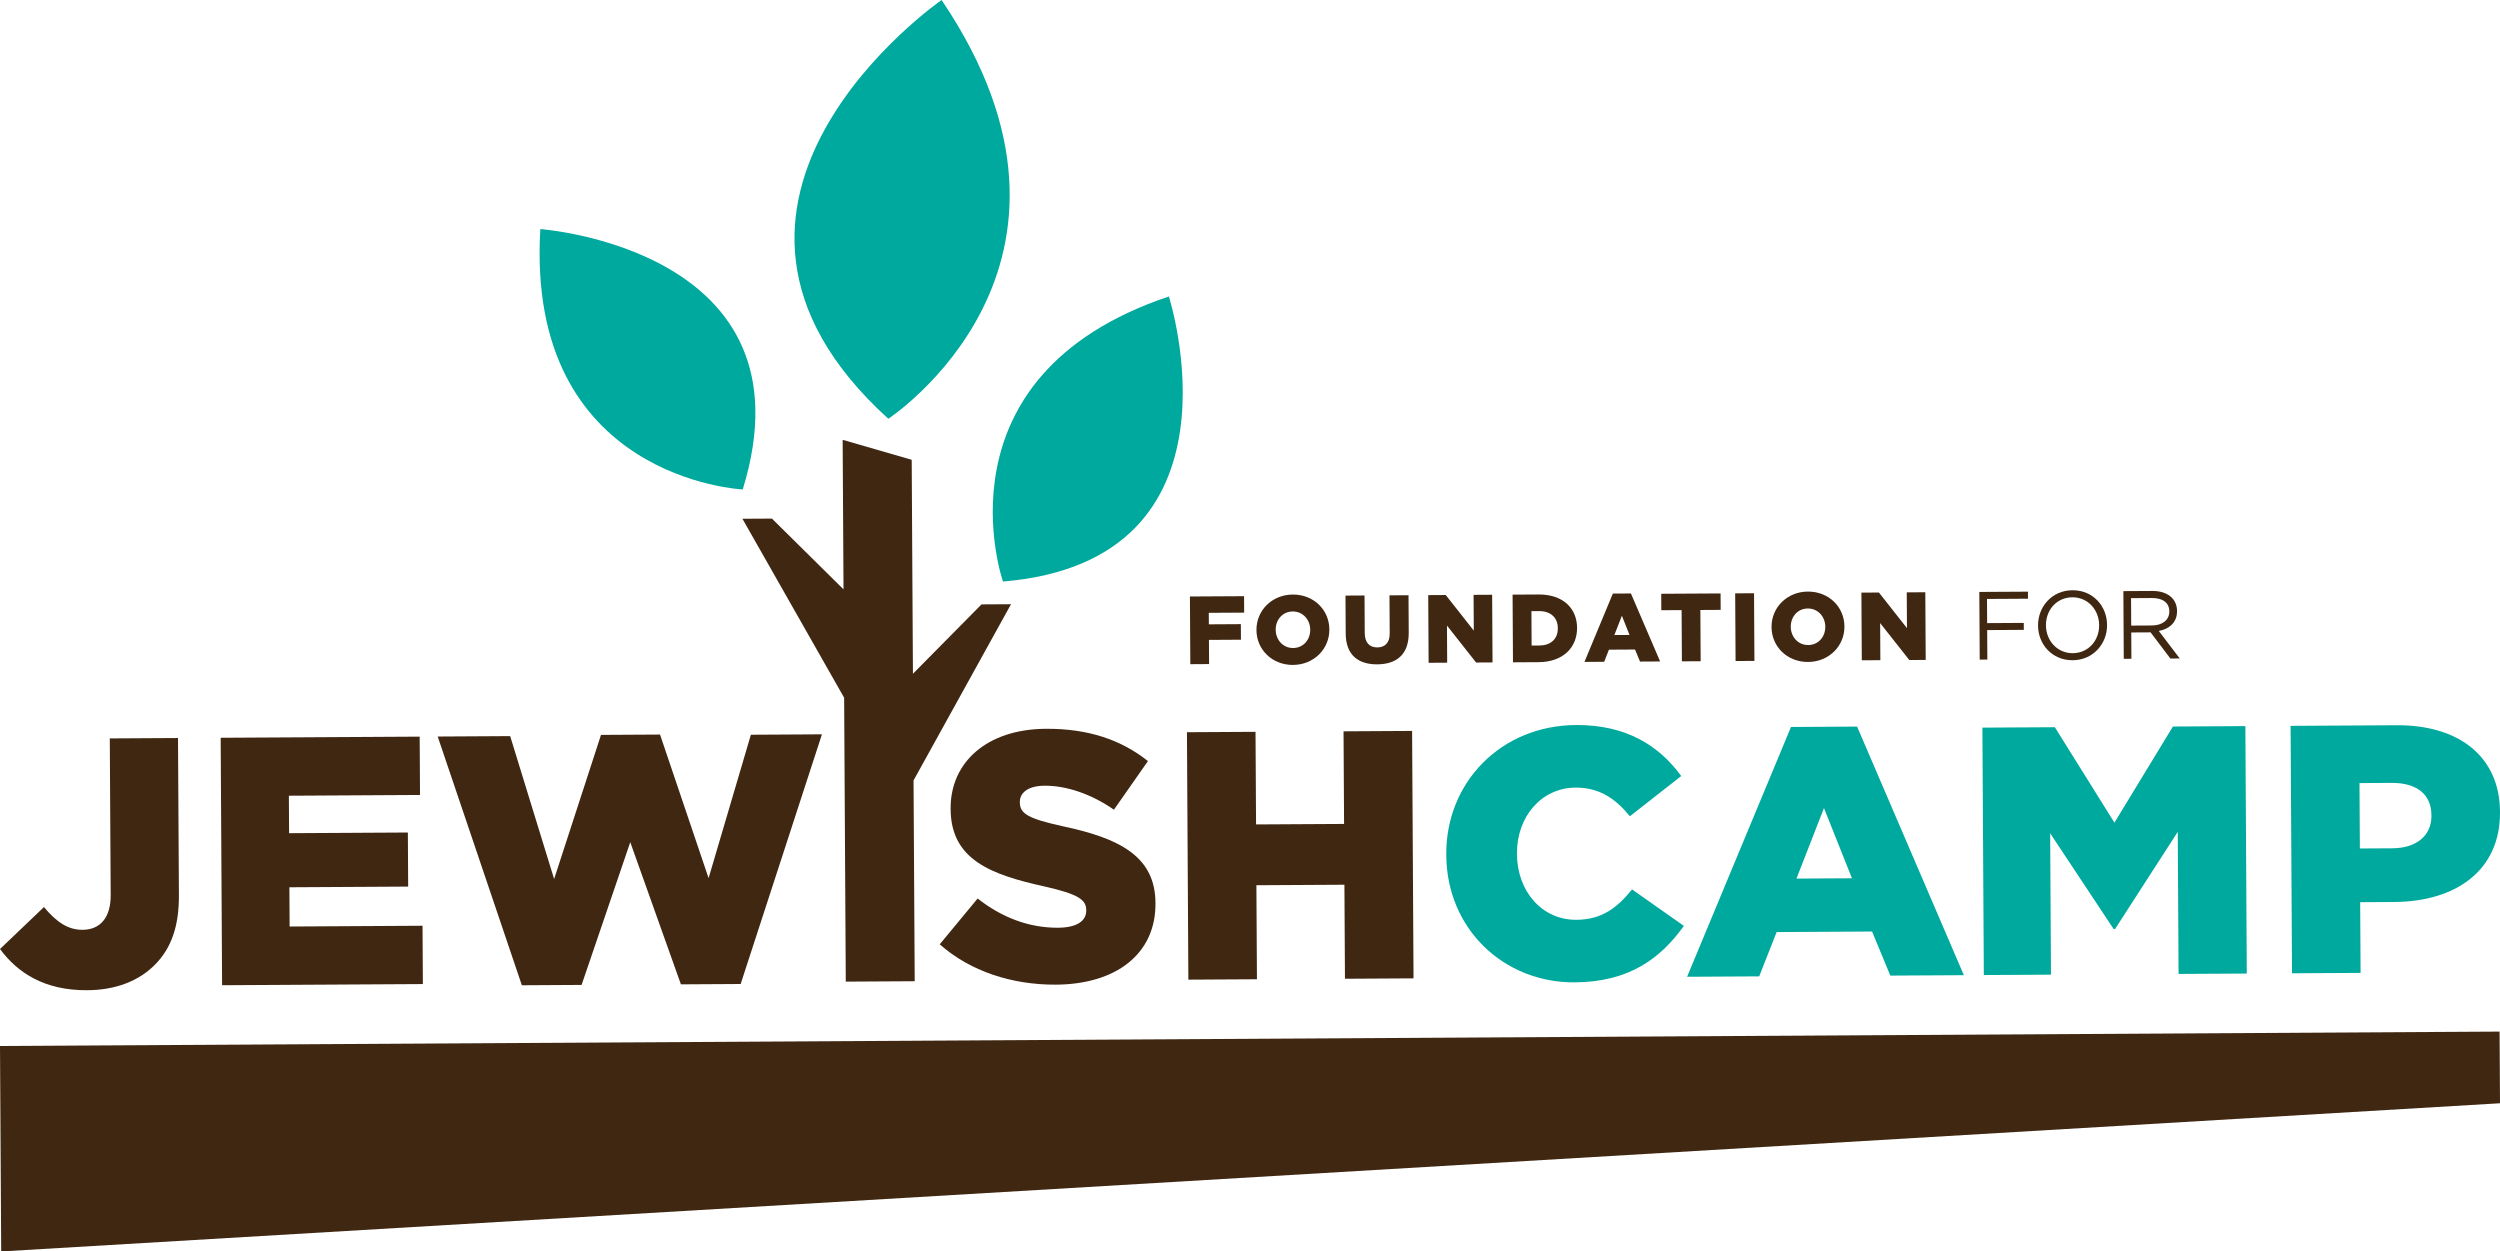
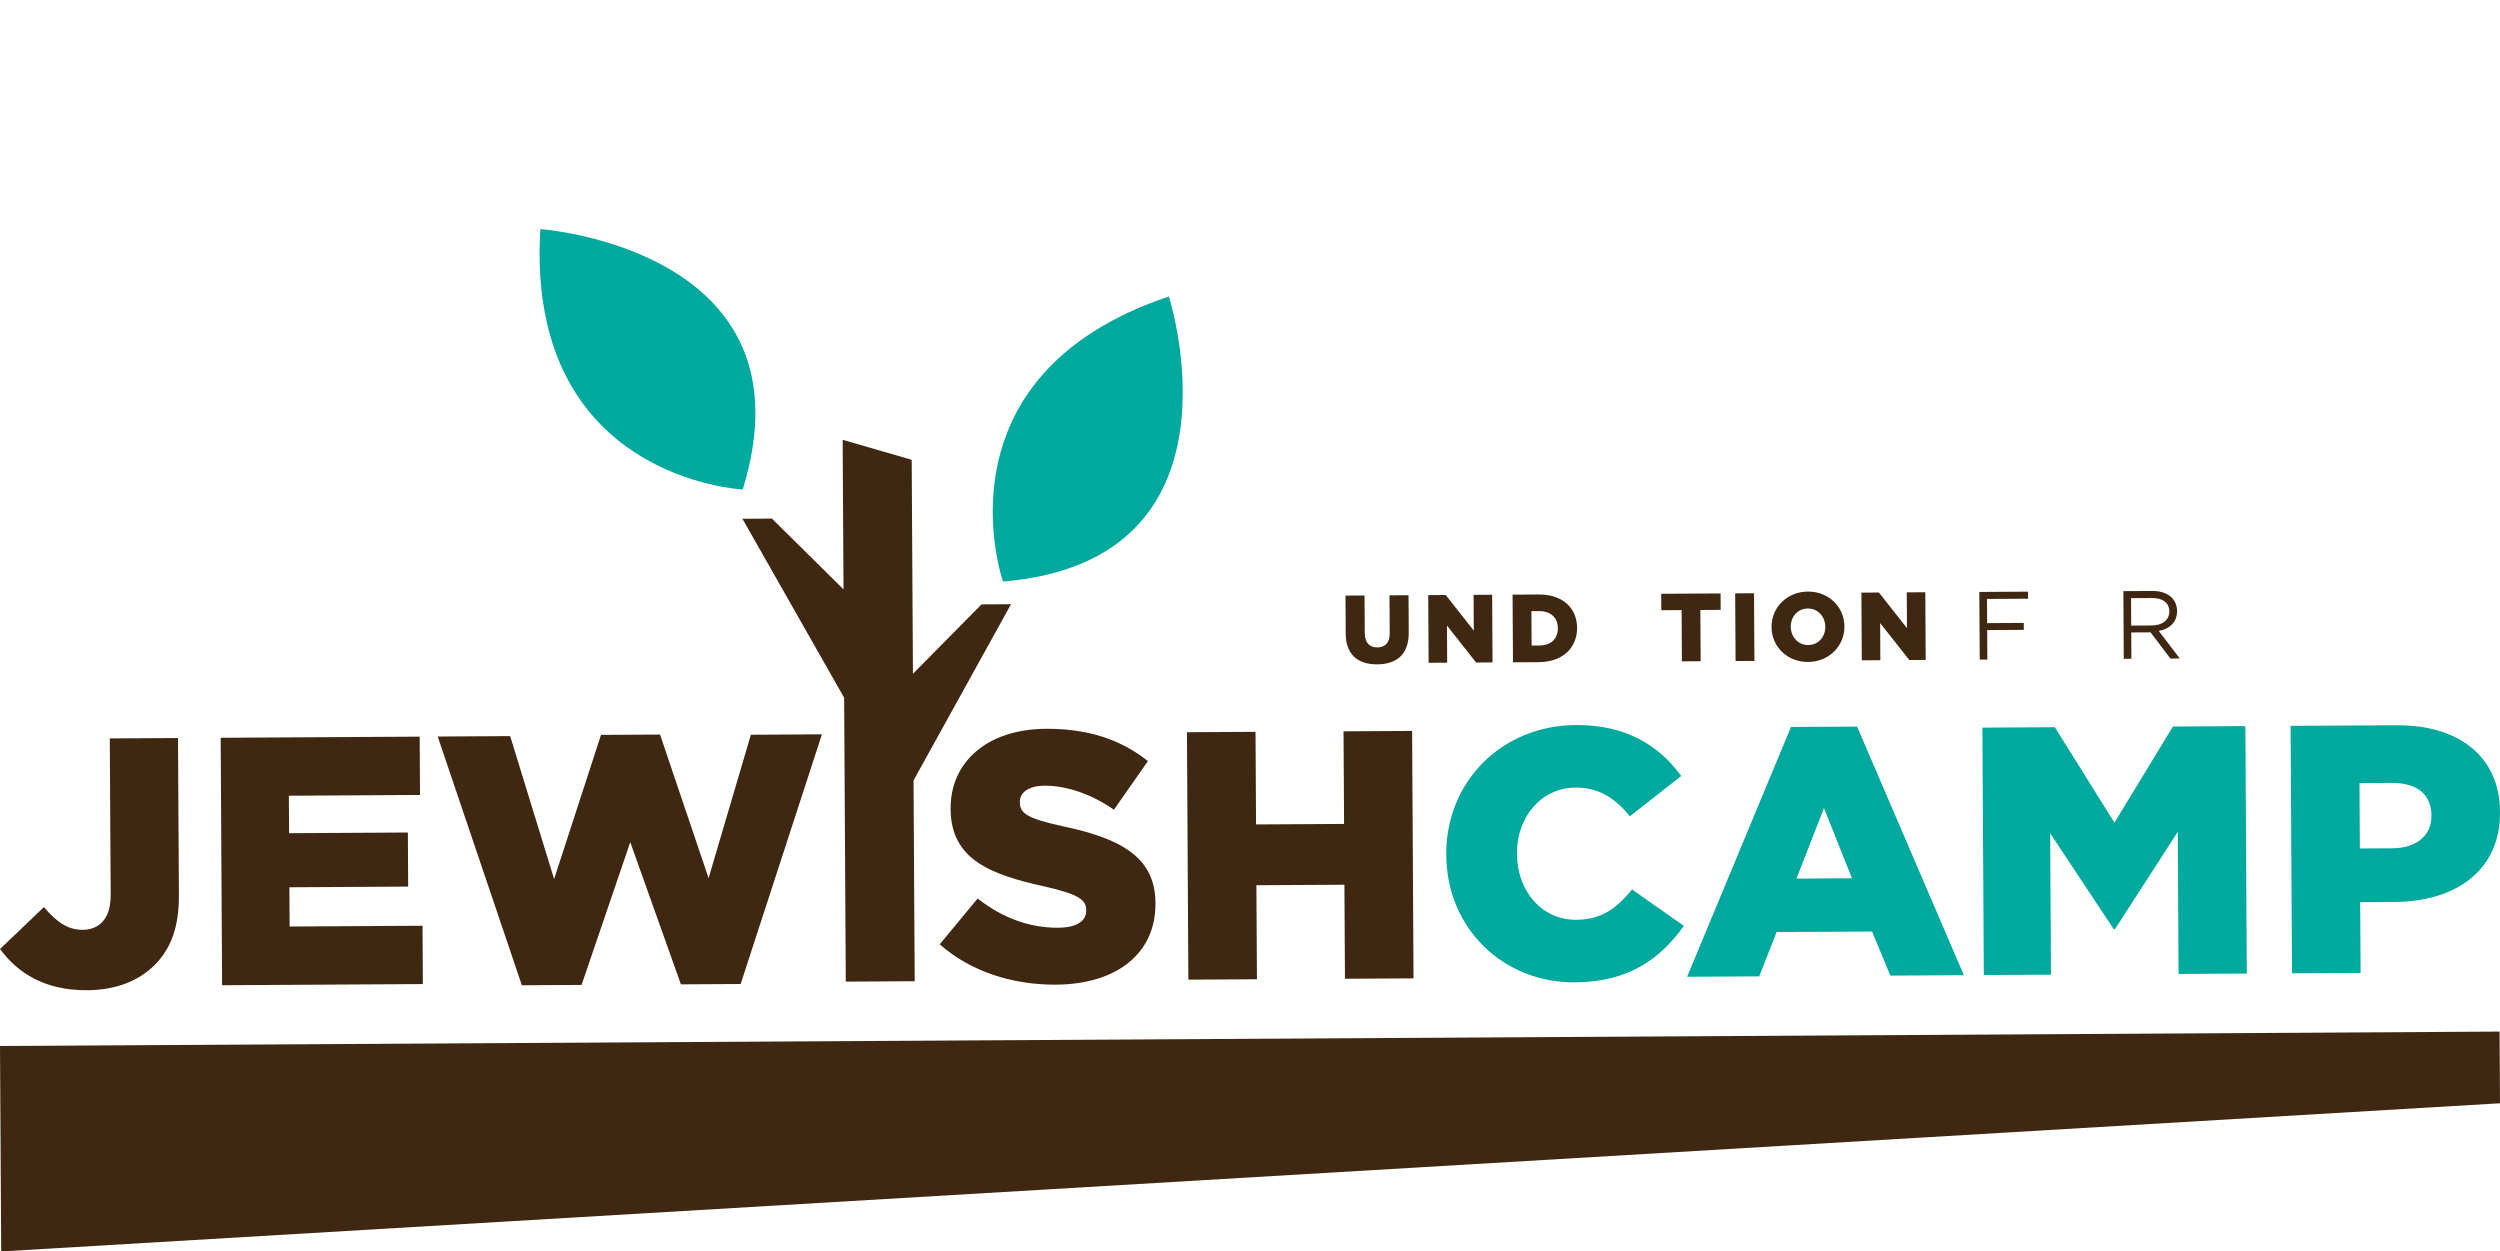
<svg xmlns="http://www.w3.org/2000/svg" id="Layer_2" data-name="Layer 2" viewBox="0 0 2671.92 1337.51">
  <defs>
    <style>
      .cls-1 {
        fill: #402712;
      }

      .cls-1, .cls-2 {
        stroke-width: 0px;
      }

      .cls-2 {
        fill: #00a99d;
      }
    </style>
  </defs>
  <g id="Layer_1-2" data-name="Layer 1">
    <g>
      <g>
        <path class="cls-2" d="m1545.72,913.96v-.75c-.45-77.07,58.52-137.85,138.61-138.32,54.02-.31,88.91,22.16,112.52,54.51l-54.91,43c-15.22-18.8-32.67-30.79-57.98-30.64-37.02.21-62.91,31.72-62.68,70.25v.75c.23,39.67,26.48,70.5,63.5,70.29,27.58-.16,43.75-13.1,59.51-32.46l55.38,38.97c-24.73,34.52-58.21,60.03-116.76,60.37-75.56.44-136.72-57.01-137.17-135.97Z" />
        <path class="cls-2" d="m1914.16,776.96l70.64-.41,114.11,265.69-78.58.45-19.53-47.11-102,.59-18.62,47.33-77.06.44,111.05-266.99Zm65.15,161.7l-29.9-75.01-29.41,75.35,59.31-.34Z" />
        <path class="cls-2" d="m2118.71,777.67l77.44-.45,63.68,102.02,62.5-102.75,77.45-.45,1.52,264.45-72.92.42-.87-151.87-67.02,103.9h-1.51s-67.83-102.36-67.83-102.36l.87,151.12-71.78.41-1.52-264.45Z" />
        <path class="cls-2" d="m2448.1,775.77l113.34-.65c66.87-.39,110.13,33.75,110.47,92.3v.76c.36,62.33-47.43,95.47-113.16,95.85l-36.27.21.44,75.56-73.29.42-1.52-264.45Zm108.8,130.85c26.06-.15,41.85-13.84,41.73-34.62v-.75c-.13-22.66-16.07-34.66-42.51-34.51l-34.38.2.4,69.89,34.76-.2Z" />
        <path class="cls-2" d="m1249.23,316.88s90.95,282.17-177.25,304.66c0,0-77.04-219.43,177.25-304.66Z" />
-         <path class="cls-2" d="m1006.35,0s-312.02,216-56.95,447.56c0,0,249.06-163.06,56.95-447.56Z" />
        <path class="cls-2" d="m577.49,244.84s295.71,21.11,216.32,278.27c0,0-232.32-10.57-216.32-278.27Z" />
      </g>
      <g>
        <polygon class="cls-1" points="0 1117.91 2671.47 1102.53 2671.92 1179.13 1.27 1337.51 0 1117.91" />
        <g>
          <path class="cls-1" d="m0,1014.28l46.97-44.85c12.94,15.42,25.08,24.41,41.32,24.32,18.51-.11,30.15-12.64,30.01-37.2l-.96-167.36,72.91-.42.97,167.74c.19,33.24-7.98,56.72-25.64,74.57-17.28,17.48-42.16,27.07-72.38,27.24-46.09.27-74.53-18.84-93.19-44.04Z" />
          <path class="cls-1" d="m235.85,788.51l212.69-1.22.36,62.34-140.16.81.23,40.05,126.94-.73.33,57.8-126.94.73.24,41.94,142.05-.82.36,62.33-214.58,1.24-1.52-264.45Z" />
          <path class="cls-1" d="m467.81,787.18l77.44-.45,46.97,152.74,50.11-154.05,63.09-.36,51.89,153.46,45.21-153.27,75.94-.44-86.87,266.85-63.85.37-54.14-151.94-52.02,152.55-63.84.37-89.94-265.83Z" />
          <path class="cls-1" d="m1004.35,1009.26l40.52-48.97c26.19,20.63,55.34,31.42,85.94,31.24,19.64-.11,30.18-6.98,30.12-18.31v-.76c-.07-10.95-8.79-16.95-44.73-25.05-56.36-12.52-99.9-28.14-100.21-82.54v-.75c-.29-49.11,38.42-84.85,101.89-85.21,44.96-.26,80.16,11.63,109,34.51l-36.35,51.97c-24.28-16.86-50.78-25.78-74.2-25.64-17.76.1-26.4,7.71-26.35,17.16v.75c.07,12.09,9.17,17.32,45.86,25.42,60.9,12.87,98.79,32.3,99.08,81.79v.75c.32,54.02-42.19,86.38-106.41,86.75-46.84.27-91.51-14.21-124.16-43.11Z" />
          <path class="cls-1" d="m1268.57,782.57l73.29-.42.57,98.98,94.07-.54-.57-98.98,73.29-.42,1.52,264.45-73.29.42-.58-100.49-94.07.54.58,100.49-73.29.42-1.52-264.45Z" />
          <polygon class="cls-1" points="1049 645.95 975.72 720.09 974.4 491.41 900.6 470.07 901.52 629.88 825.02 554.25 793.48 554.43 902.19 745.72 903.94 1049.13 977.61 1048.7 976.37 834.08 1080.54 645.77 1049 645.95" />
          <g>
-             <path class="cls-1" d="m1271.76,637.51l57.86-.33.11,17.57-37.82.22.07,12.29,34.2-.2.1,16.64-34.2.2.15,25.83-20.05.12-.42-72.33Z" />
-             <path class="cls-1" d="m1342.86,673.48v-.21c-.12-20.77,16.52-37.71,38.84-37.84,22.32-.13,38.95,16.41,39.07,37.18v.21c.12,20.77-16.52,37.7-38.84,37.84-22.32.13-38.95-16.41-39.07-37.18Zm57.45-.33v-.21c-.06-10.44-7.66-19.48-18.71-19.42-10.95.06-18.24,8.99-18.18,19.43v.21c.06,10.44,7.66,19.48,18.61,19.42,11.06-.06,18.35-8.99,18.28-19.43Z" />
            <path class="cls-1" d="m1438.25,677.16l-.23-40.61,20.35-.12.23,40.2c.06,10.44,5.36,15.36,13.42,15.32,8.06-.05,13.31-4.83,13.25-14.96l-.24-40.71,20.35-.12.23,40.09c.13,23.35-13.13,33.66-33.69,33.78-20.56.12-33.54-10.24-33.67-32.87Z" />
            <path class="cls-1" d="m1526.46,636.04l18.7-.11,29.98,38.06-.22-38.23,19.84-.11.42,72.33-17.57.1-31.13-39.5.23,39.68-19.84.12-.42-72.33Z" />
            <path class="cls-1" d="m1616.6,635.53l27.9-.16c25.83-.15,40.9,14.64,41.02,35.51v.21c.12,20.87-14.98,36.46-41.02,36.61l-27.48.16-.42-72.33Zm28.52,54.39c11.99-.07,19.9-6.72,19.83-18.4v-.21c-.06-11.57-8.06-18.25-20.05-18.18l-8.16.05.21,36.78,8.16-.05Z" />
-             <path class="cls-1" d="m1723.77,634.39l19.31-.11,31.22,72.67-21.49.12-5.35-12.88-27.89.16-5.09,12.95-21.08.12,30.37-73.03Zm17.82,44.23l-8.17-20.52-8.04,20.61,16.22-.1Z" />
            <path class="cls-1" d="m1797.25,652.06l-21.7.12-.1-17.57,63.44-.37.1,17.57-21.7.13.32,54.76-20.05.12-.32-54.76Z" />
            <path class="cls-1" d="m1854.51,634.15l20.15-.12.42,72.33-20.15.12-.42-72.33Z" />
            <path class="cls-1" d="m1893.36,670.31v-.21c-.12-20.77,16.52-37.71,38.84-37.84,22.32-.13,38.95,16.41,39.07,37.18v.21c.12,20.77-16.52,37.71-38.84,37.84-22.32.13-38.94-16.41-39.06-37.18Zm57.45-.33v-.21c-.06-10.44-7.65-19.49-18.71-19.43-10.95.06-18.23,8.99-18.18,19.43v.21c.06,10.44,7.66,19.48,18.61,19.42,11.06-.06,18.35-8.99,18.28-19.43Z" />
            <path class="cls-1" d="m1989.42,633.38l18.7-.11,29.98,38.06-.22-38.23,19.83-.12.42,72.33-17.56.1-31.13-39.5.23,39.68-19.84.12-.42-72.33Z" />
            <path class="cls-1" d="m2115.44,632.65l51.97-.3.04,7.54-43.81.25.15,25.83,39.16-.23.04,7.44-39.16.23.19,31.51-8.16.04-.42-72.33Z" />
-             <path class="cls-1" d="m2178.19,668.66v-.21c-.11-19.94,14.77-37.49,36.78-37.62,22-.13,36.88,17.04,36.99,36.99v.21c.12,19.94-14.77,37.49-36.77,37.61-22.01.13-36.89-17.04-37-36.98Zm65.3-.38v-.21c-.1-16.43-12.16-29.79-28.69-29.7-16.53.1-28.24,13.39-28.15,29.82v.21c.1,16.43,12.16,29.79,28.7,29.7,16.53-.1,28.23-13.39,28.14-29.82Z" />
            <path class="cls-1" d="m2269.39,631.77l31.1-.18c8.89-.05,16.03,2.59,20.61,7.12,3.53,3.49,5.63,8.55,5.66,14.23v.21c.07,11.99-8.16,19.06-19.51,21.19l22.39,29.42-10.02.06-21.14-27.98-20.66.12.16,28.1-8.16.05-.42-72.33Zm30.59,36.71c10.85-.06,18.56-5.69,18.51-14.98v-.21c-.05-8.88-6.9-14.22-18.58-14.15l-22.32.13.17,29.34,22.22-.13Z" />
          </g>
        </g>
      </g>
    </g>
  </g>
</svg>